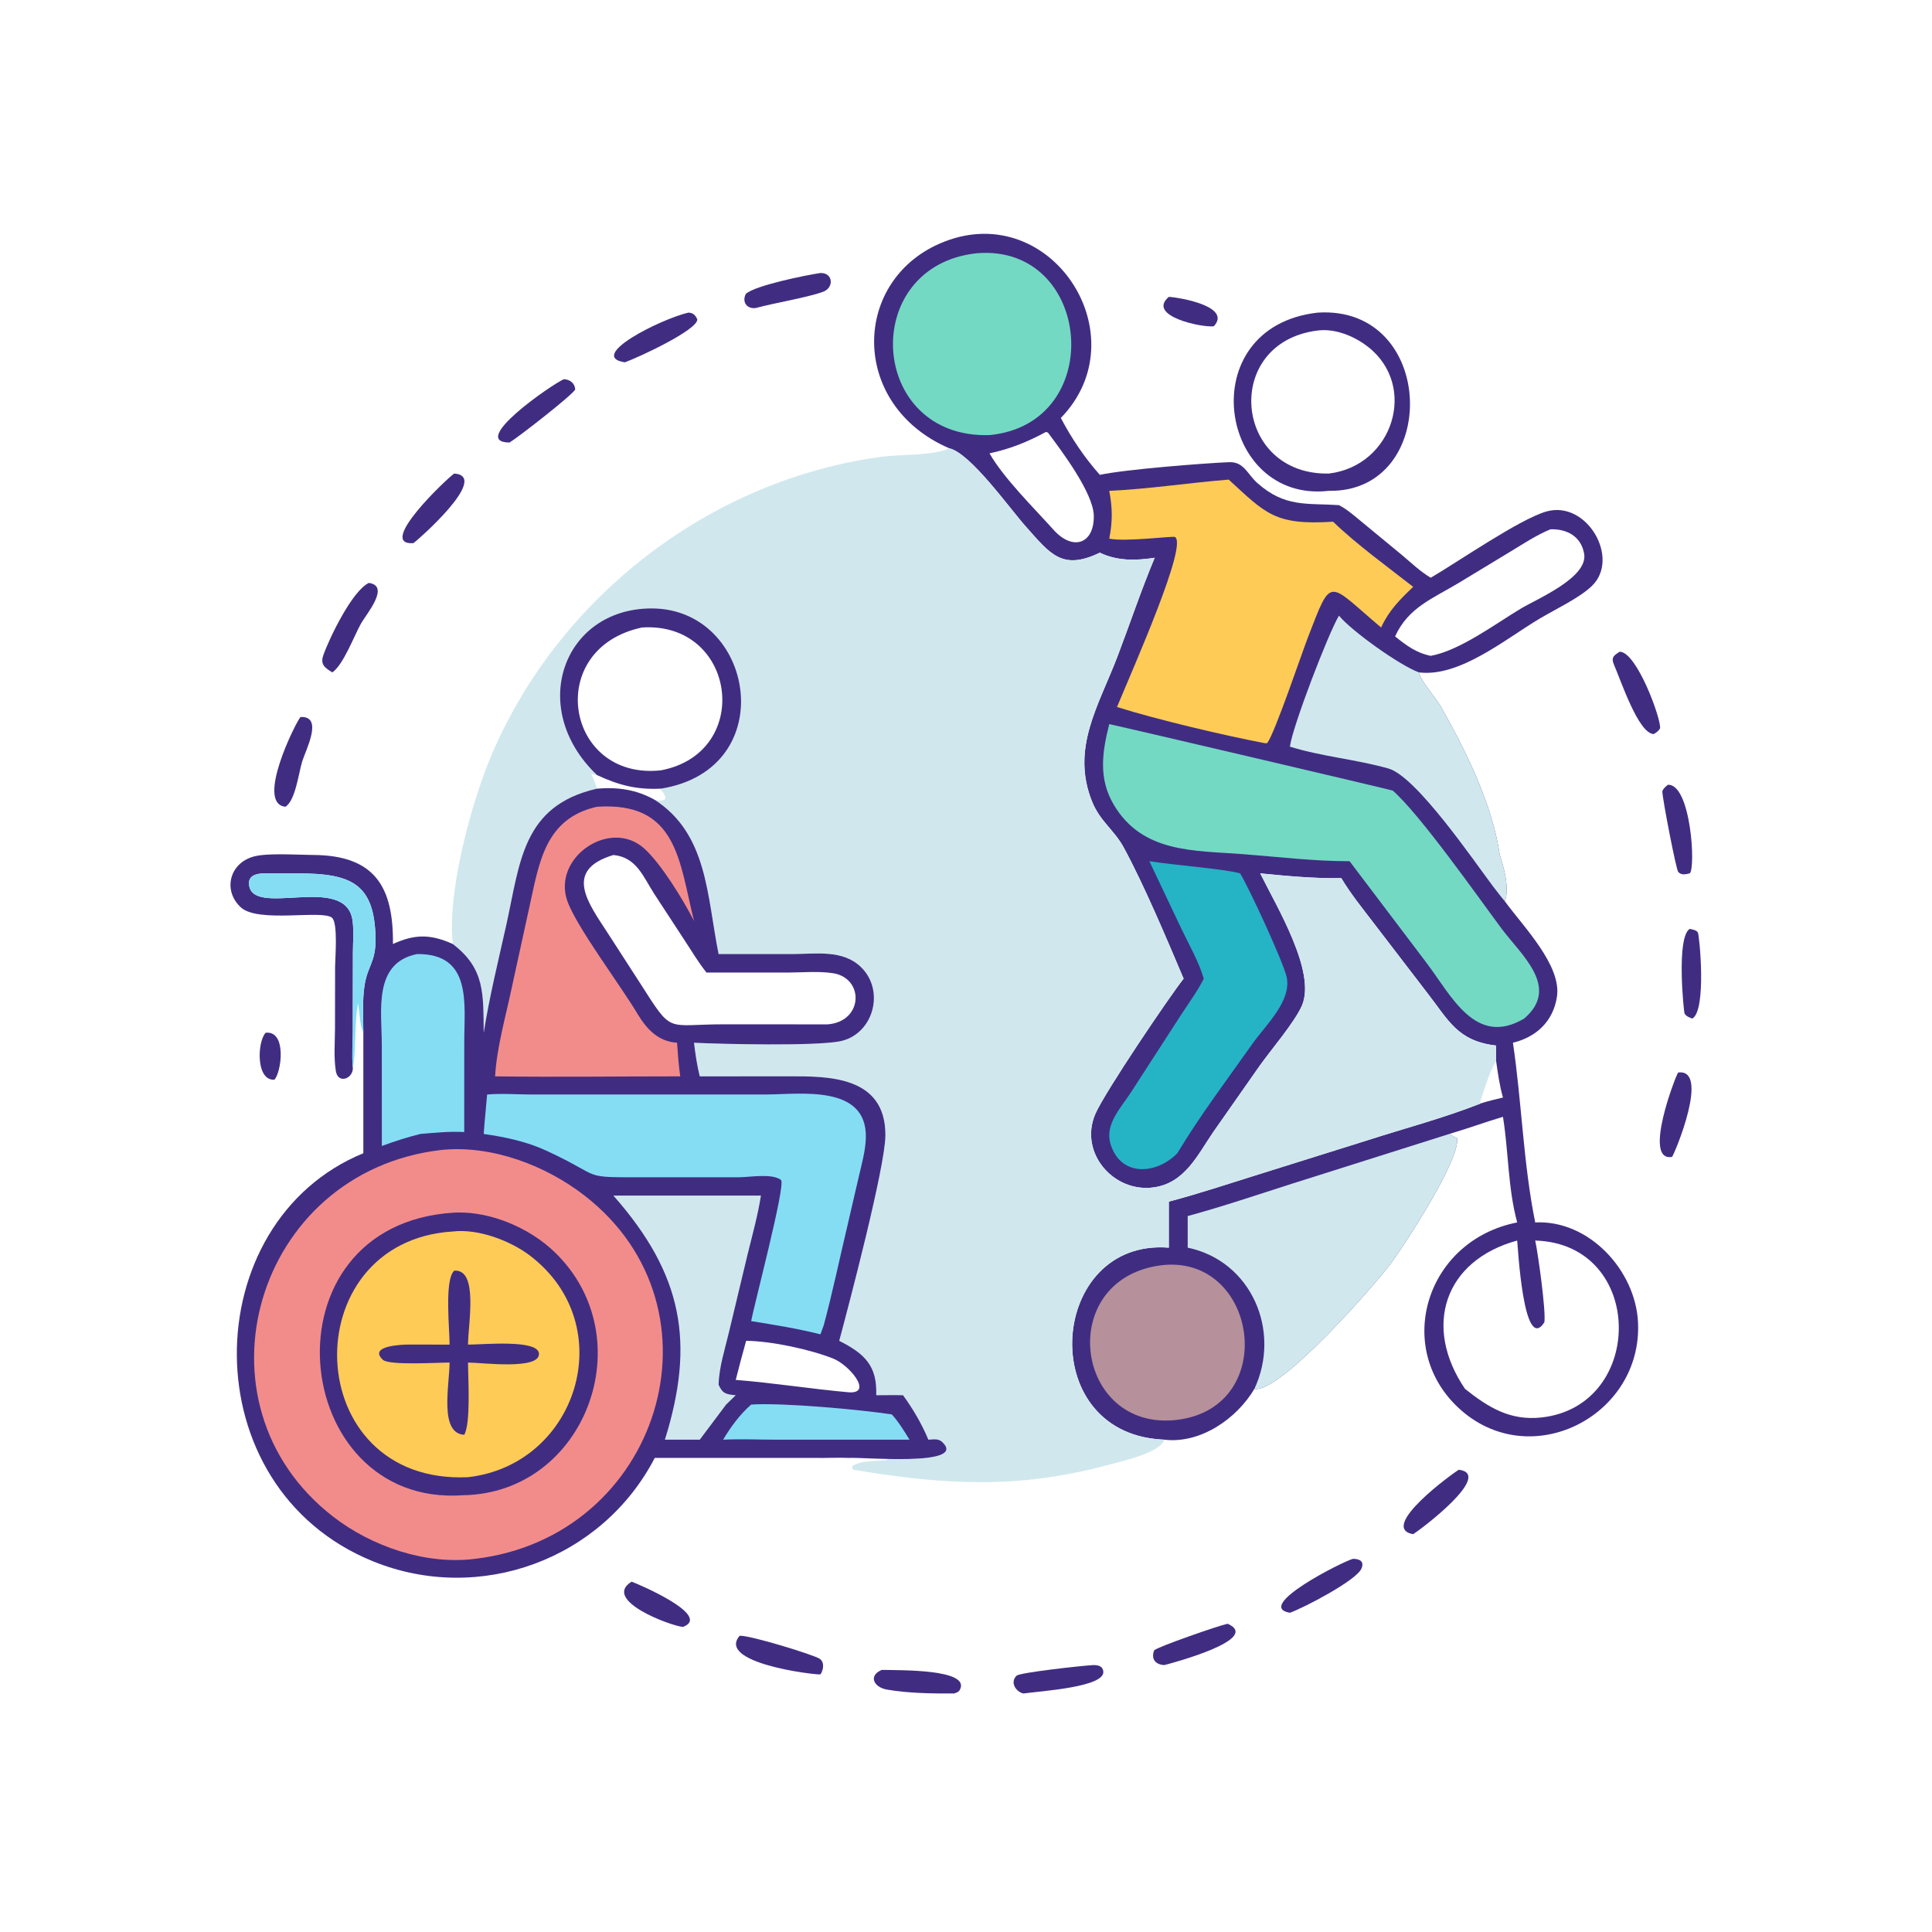
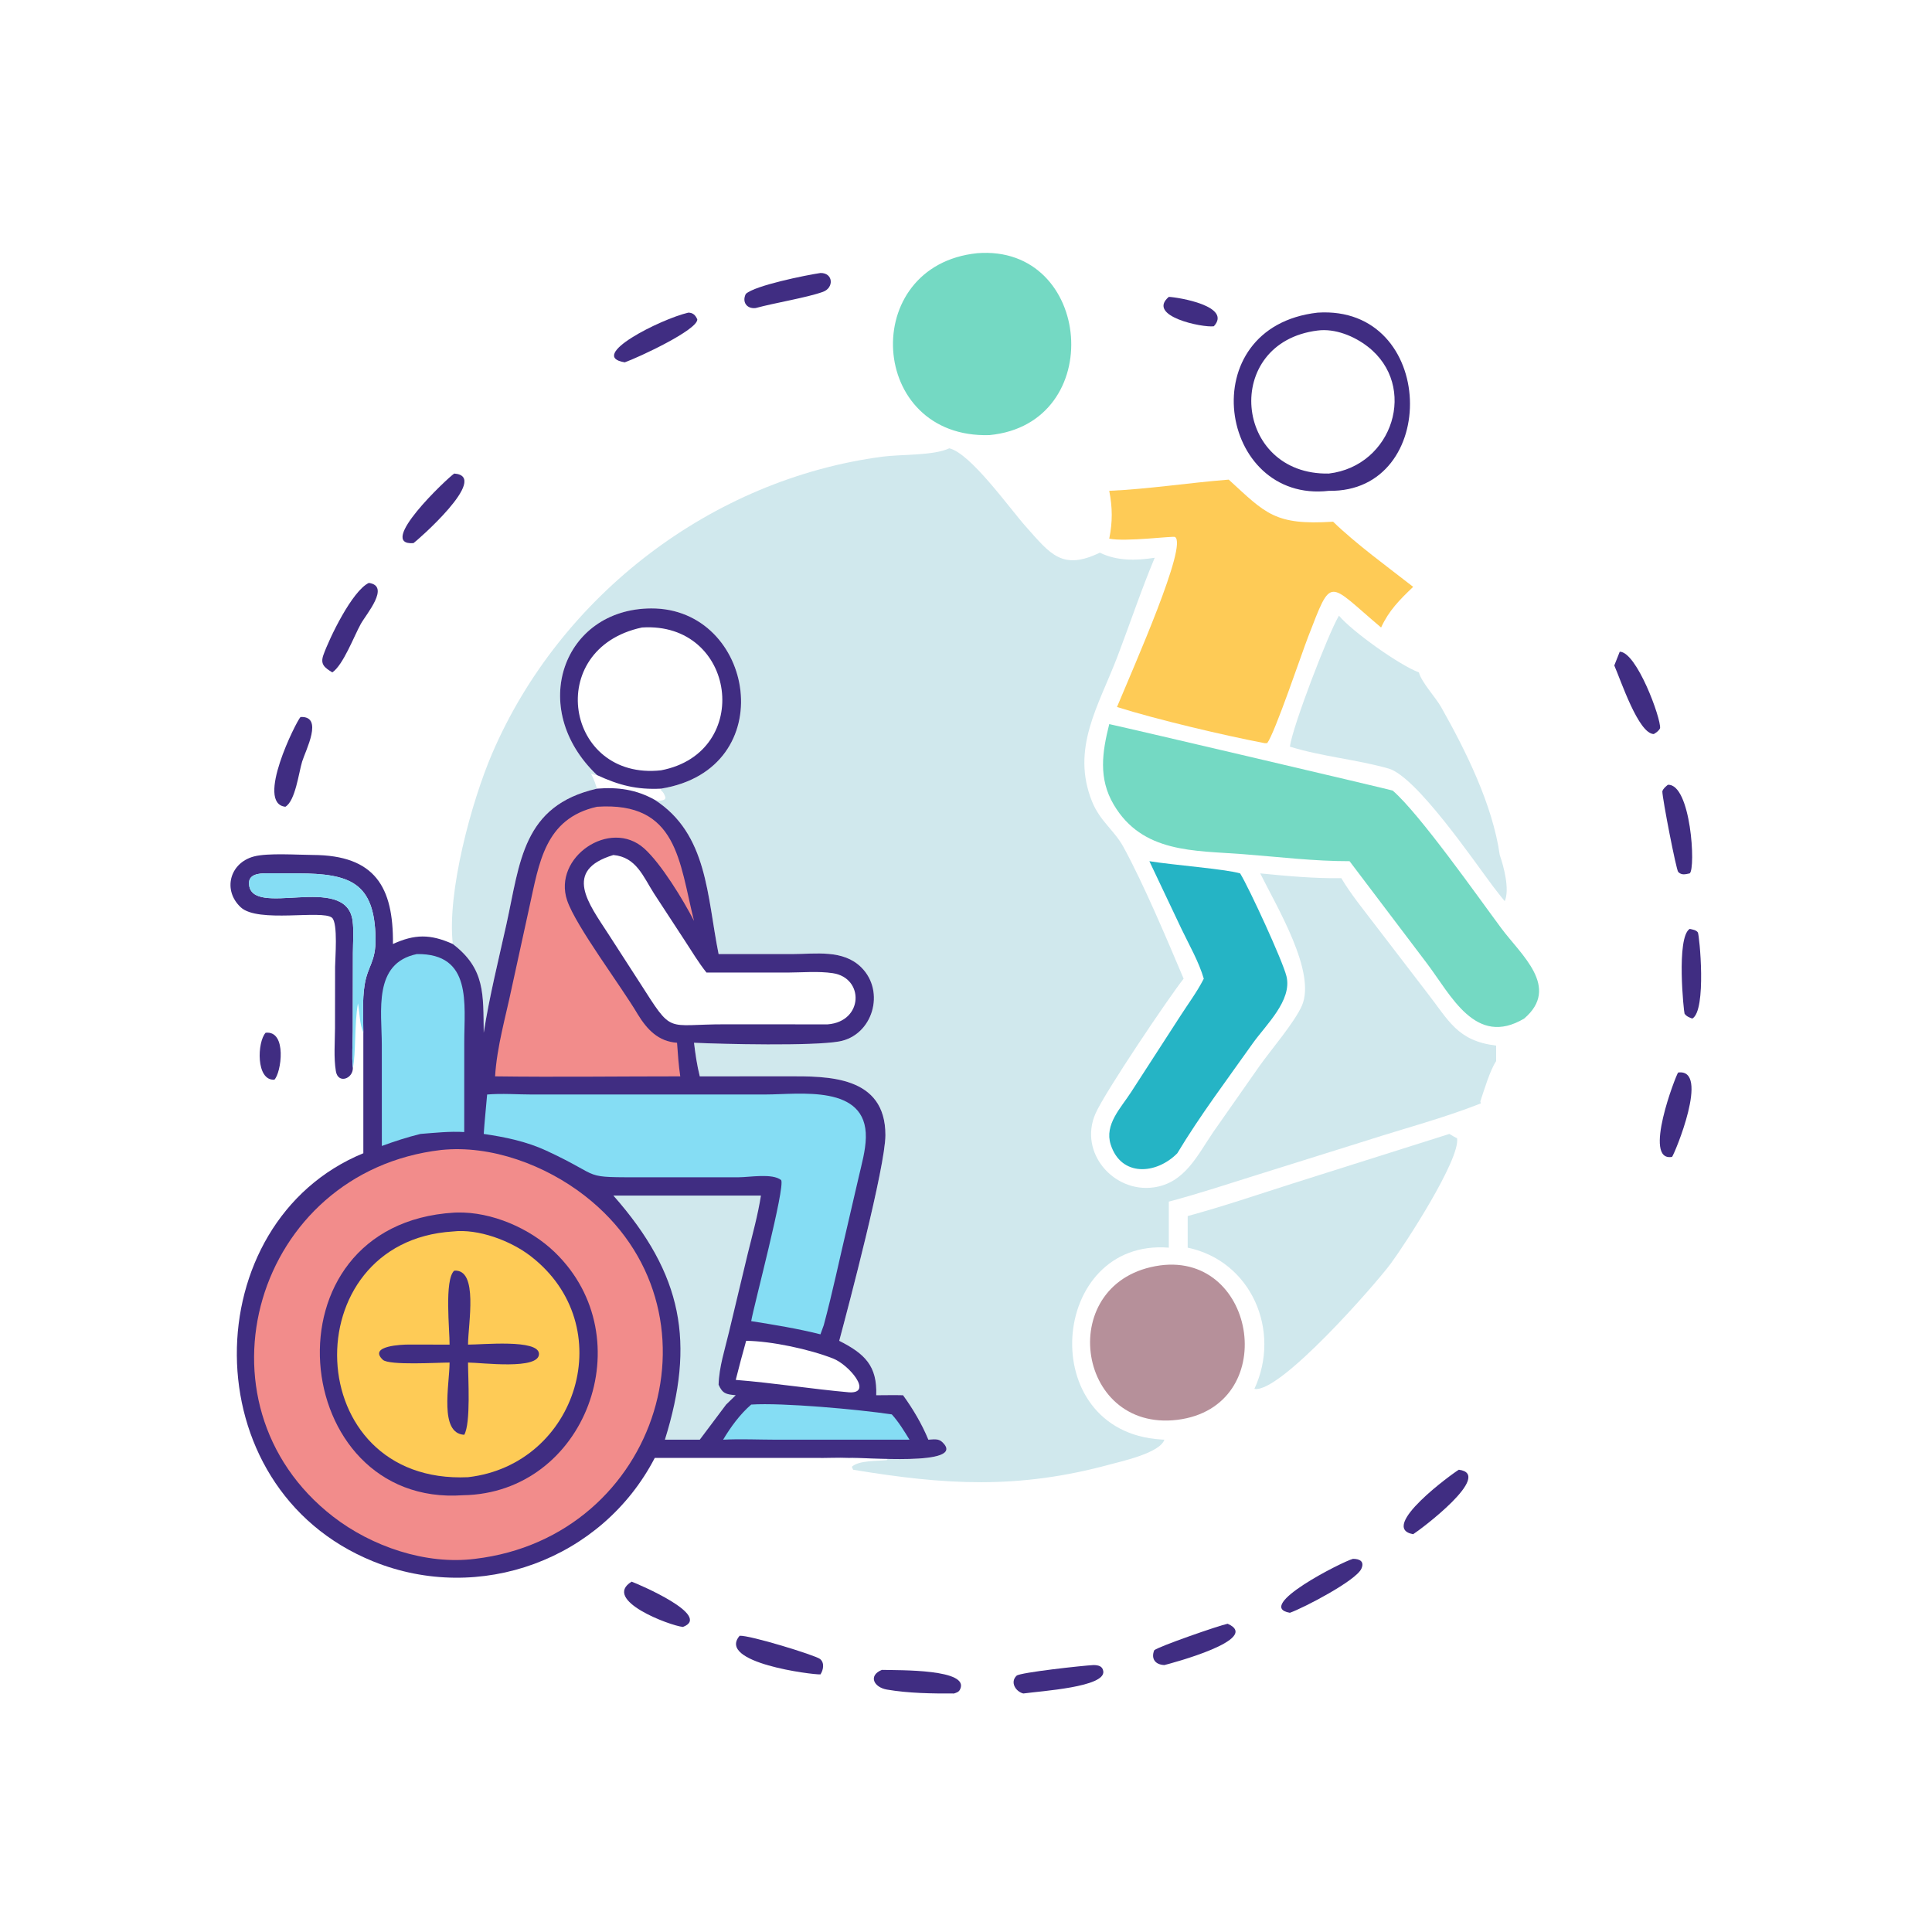
<svg xmlns="http://www.w3.org/2000/svg" width="512" height="512">
  <path fill="#402D82" d="M70.398 273.688C76.147 273.058 74.524 284.407 72.707 286.131C67.778 286.433 68.159 276.087 70.398 273.688Z" />
  <path fill="#402D82" d="M309.748 78.673C312.331 78.793 326.565 81.146 321.68 86.464C318.64 86.88 303.747 83.769 309.748 78.673Z" />
  <path fill="#402D82" d="M167.387 419.156C169.188 419.815 188.881 428.183 180.988 431.155C177.562 430.832 159.437 424.027 167.387 419.156Z" />
  <path fill="#402D82" d="M447.793 246.164C448.529 246.337 449.486 246.438 449.948 247.099C450.354 247.68 452.335 267.776 448.478 269.93C447.696 269.655 446.905 269.34 446.422 268.625C446.252 268.373 444.148 248.406 447.793 246.164Z" />
  <path fill="#402D82" d="M444.723 284.23C453.271 283.085 443.77 305.826 443.11 306.587C435.201 308.01 444.133 284.904 444.723 284.23Z" />
  <path fill="#402D82" d="M386.612 389.493C395.977 390.708 376.445 405.379 374.503 406.578C365.024 404.888 385.247 390.238 386.612 389.493Z" />
  <path fill="#402D82" d="M120.374 125.495C130.184 126.208 110.197 143.575 109.574 143.935C99.572 144.665 118.471 126.767 120.374 125.495Z" />
  <path fill="#402D82" d="M325.336 430.309C334.598 434.418 310.196 440.852 308.572 441.258C306.193 441.158 304.988 439.641 305.868 437.357C306.722 436.438 323.094 430.753 325.336 430.309Z" />
-   <path fill="#402D82" d="M429.249 172.709C433.751 172.768 440.204 190.385 439.94 192.991C439.524 193.764 439 194.07 438.271 194.534C434.19 194.434 429.559 180.326 427.804 176.358C426.938 174.399 427.429 173.81 429.249 172.709Z" />
+   <path fill="#402D82" d="M429.249 172.709C433.751 172.768 440.204 190.385 439.94 192.991C439.524 193.764 439 194.07 438.271 194.534C434.19 194.434 429.559 180.326 427.804 176.358Z" />
  <path fill="#402D82" d="M289.808 441.258C291 441.287 292.196 441.48 292.386 442.916C292.938 447.096 276.063 448.117 271.187 448.793C269.163 448.293 267.603 445.79 269.41 444.075C270.321 443.21 287.254 441.37 289.808 441.258Z" />
  <path fill="#402D82" d="M182.409 82.851C183.651 82.853 184.326 83.564 184.794 84.643C184.873 87.444 169.214 94.725 165.57 96.022C155.468 94.412 174.965 84.603 182.409 82.851Z" />
  <path fill="#402D82" d="M217.424 72.348C220.817 72.272 221.092 76.269 218.072 77.35C213.715 78.909 205.299 80.258 200.267 81.634C197.919 81.919 196.574 80.042 197.643 77.898C199.998 75.661 213.619 72.911 217.424 72.348Z" />
  <path fill="#402D82" d="M233.7 442.537C238.309 442.658 257.226 442.266 254.397 447.768C254.061 448.422 253.47 448.577 252.823 448.793C247.032 448.82 240.757 448.738 235.052 447.757C231.554 447.155 230.02 444.05 233.7 442.537Z" />
  <path fill="#402D82" d="M442 207.978C448.12 207.669 449.43 230.132 447.793 231.454C446.644 231.698 445.659 232.011 444.743 231.076C444.216 230.539 440.564 211.783 440.534 209.704C440.817 208.91 441.382 208.508 442 207.978Z" />
  <path fill="#402D82" d="M358.543 413.109C360.348 413.096 361.652 413.813 360.774 415.734C359.322 418.911 345.492 426.107 341.835 427.402C332.227 425.754 355.746 413.853 358.543 413.109Z" />
  <path fill="#402D82" d="M196.021 433.491C198.766 433.332 215.873 438.598 217.277 439.623C218.573 440.569 218.207 442.604 217.424 443.731C215.404 443.856 189.816 440.661 196.021 433.491Z" />
  <path fill="#402D82" d="M79.646 190.009C85.832 189.715 80.995 198.813 80.07 201.828C79.179 204.734 78.275 212.271 75.626 213.798C67.576 212.945 78.531 191.112 79.646 190.009Z" />
-   <path fill="#402D82" d="M149.4 100.497C151.049 100.542 152.299 101.541 152.445 103.19C152.041 104.426 137.459 115.801 135.035 117.275C124.074 117.211 146.082 101.99 149.4 100.497Z" />
  <path fill="#402D82" d="M97.743 154.478C103.531 155.284 97.05 162.766 95.623 165.331C93.822 168.569 90.966 176.226 88.065 178.193C86.067 176.95 84.812 176.093 85.695 173.605C87.299 169.083 93.299 156.606 97.743 154.478Z" />
  <path fill="#402D82" d="M349.175 82.851C380.821 80.786 381.768 130.586 352.162 130.075C322.906 133.45 315.613 86.673 349.175 82.851ZM349.175 87.593C323.781 90.764 326.884 126.004 352.162 125.495C369.17 123.475 375.861 102.26 362.482 91.868C358.857 89.052 353.796 86.99 349.175 87.593Z" />
-   <path fill="#402D82" d="M251.577 118.804C224.805 107.279 225.638 73.616 250.296 64.027C278.813 52.937 302.106 89.169 281.135 110.762C283.893 116.06 287.495 121.385 291.468 125.84C298.198 124.387 318.931 122.765 325.668 122.482C329.675 122.313 330.549 125.646 333.215 128.011C340.574 134.536 346.286 133.291 354.836 133.869C357.122 135.044 359.084 136.842 361.067 138.457L371.537 147.093C373.967 149.128 376.429 151.511 379.163 153.107C386.07 149.097 402.819 137.499 409.863 135.534C420.592 132.542 429.468 148.043 421.833 155.32C418.451 158.544 412.087 161.511 407.918 164.004C398.797 169.458 386.789 179.516 376.025 178.193C376.701 180.806 380.446 184.786 381.907 187.371C388.457 198.963 395.549 213.241 397.449 226.587C398.533 229.685 400.124 235.715 398.774 238.822C403.815 245.685 413.834 255.852 412.612 264.106C411.641 270.665 407.13 274.826 400.942 276.341C403.291 292.119 403.671 308.291 406.846 323.955C421.126 323.244 433.427 336.693 434.091 350.415C435.302 375.413 405.168 390.749 386.335 372.929C369.309 356.818 378.042 328.688 402.071 323.955C399.601 314.891 399.801 305.208 398.3 295.969C393.535 297.386 388.856 299.113 384.091 300.505C384.767 300.918 385.445 301.303 386.147 301.671C386.972 307.299 372.306 329.822 368.558 334.875C364.484 340.369 339.139 369.372 332.427 368.065C327.755 375.973 318.141 382.659 308.572 381.532L307.634 381.477C273.983 379.316 278.062 328.122 309.748 330.643L309.748 318.444C317.821 316.301 325.693 313.686 333.656 311.194L362.248 302.233C372.262 299.008 382.665 296.281 392.445 292.409L392.305 291.873C393.275 288.984 394.873 283.597 396.491 281.217L396.491 277.098C386.144 275.825 383.971 270.461 378.096 262.947L364.308 244.967C361.294 240.992 358.016 237.011 355.463 232.724C348.32 232.827 341.078 232.16 333.97 231.454C338.421 240.434 348.877 257.638 345.011 266.522C343.113 270.884 336.81 278.235 333.776 282.512L321.575 299.933C317.353 306.088 314.017 313.507 305.762 314.669C295.124 316.166 285.826 305.459 290.291 295.167C292.757 289.48 309.997 263.959 313.674 259.361C309.261 248.953 303.138 234.384 297.753 224.514C295.274 219.97 291.531 217.669 289.42 212.442C283.729 198.353 291.163 187.032 296.135 173.992C299.452 165.291 302.414 156.395 306.008 147.811C301.065 148.58 296.075 148.707 291.468 146.464C281.519 151.256 278.387 146.889 271.906 139.599C267.399 134.53 257.229 120.153 251.577 118.804ZM406.846 328.757C407.599 332.199 409.735 347.502 409.272 350.425C403.732 358.969 402.248 330.244 402.071 328.757C382.792 334.032 376.983 351.486 388.239 368.065C394.474 373.019 400.204 376.543 408.484 375.644C436.164 372.64 436.048 329.603 406.846 328.757ZM410.894 140.268C407.246 141.765 403.891 143.994 400.525 146.03L386.68 154.417C379.787 158.586 373.21 160.936 369.714 168.659C372.748 171.091 375.279 173.004 379.163 173.808C386.911 172.378 396.273 165.338 403.013 161.3C407.413 158.665 420.944 153.041 419.811 146.719C418.985 142.11 415.224 140.134 410.894 140.268ZM277.213 114.461C272.234 117.139 267.776 118.951 262.227 120.146C266.082 126.827 273.882 134.482 279.076 140.268C284.236 146.138 289.975 144.206 289.868 136.705C289.783 130.702 281.422 119.596 277.724 114.651L277.213 114.461ZM396.491 281.217C394.873 283.597 393.275 288.984 392.305 291.873L392.445 292.409C394.358 291.775 396.344 291.34 398.3 290.858C397.391 287.681 396.966 284.48 396.491 281.217Z" />
  <path fill="#B6909A" d="M307.474 335.342C333.251 331.95 339.395 372.859 312.002 376.271C284.835 379.564 279.463 339.203 307.474 335.342Z" />
  <path fill="#D0E8ED" d="M354.836 163.161C358.358 167.357 370.848 176.275 376.025 178.193C376.701 180.806 380.446 184.786 381.907 187.371C388.457 198.963 395.549 213.241 397.449 226.587C398.533 229.685 400.124 235.715 398.774 238.822C397.686 237.545 396.678 236.187 395.644 234.865C390.694 228.306 375.346 205.752 367.967 203.667C359.396 201.245 350.413 200.523 341.835 197.87C342.522 192.533 352.078 167.717 354.836 163.161Z" />
  <path fill="#25B4C5" d="M304.595 228.226C310.738 229.233 324.729 230.304 328.65 231.454C331.102 235.472 339.91 254.608 340.922 258.7C342.515 265.14 335.408 271.658 331.942 276.563C325.187 286.124 318.033 295.589 312.002 305.621C306.431 311.281 297.095 311.938 294.342 303.307C292.645 297.987 297.061 293.605 299.739 289.441L312.816 269.226C314.829 266.088 317.144 262.985 318.854 259.677L319.015 259.361C317.7 254.863 315.182 250.5 313.152 246.274L304.595 228.226Z" />
  <path fill="#74D9C3" d="M258.969 67.101C289.535 64.679 293.569 112.282 262.227 115.306C230.003 116.305 227.453 70.352 258.969 67.101Z" />
  <path fill="#D0E8ED" d="M314.753 322.269C324.052 319.735 333.169 316.642 342.347 313.707L384.091 300.505C384.767 300.918 385.445 301.303 386.147 301.671C386.972 307.299 372.306 329.822 368.558 334.875C364.484 340.369 339.139 369.372 332.427 368.065C339.605 352.706 331.626 334.163 314.753 330.643L314.753 322.269Z" />
  <path fill="#FECB56" d="M325.336 127.13L325.624 127.105C335.443 136.085 337.779 139.254 353.283 138.257C359.394 144.176 367.704 150.208 374.503 155.518C370.911 158.974 368.115 161.722 366.006 166.294C351.703 154.248 353.064 152.267 346.651 168.808C345.004 173.056 337.838 194.318 335.82 196.935L335.172 196.951C324.404 194.901 306.432 190.657 296.016 187.363C300.56 176.414 314.849 144.288 311.375 142.301C310.857 142.005 298.218 143.644 293.962 142.747C294.866 138.294 294.824 134.501 293.962 130.075C304.488 129.599 314.849 127.967 325.336 127.13Z" />
  <path fill="#74D9C3" d="M293.962 191.9C298.763 192.906 368.92 209.377 369.073 209.509C376.193 215.634 391.804 237.855 397.908 246.062C403.125 253.076 413.59 261.669 403.919 269.93C391.032 277.582 384.603 263.823 378.087 255.224L357.65 228.226C348.248 228.244 338.742 227.073 329.365 226.356C316.44 225.366 302.738 226.1 295.145 213.232C291.042 206.277 292.094 199.332 293.962 191.9Z" />
  <path fill="#D0E8ED" d="M251.577 118.804C257.229 120.153 267.399 134.53 271.906 139.599C278.387 146.889 281.519 151.256 291.468 146.464C296.075 148.707 301.065 148.58 306.008 147.811C302.414 156.395 299.452 165.291 296.135 173.992C291.163 187.032 283.729 198.353 289.42 212.442C291.531 217.669 295.274 219.97 297.753 224.514C303.138 234.384 309.261 248.953 313.674 259.361C309.997 263.959 292.757 289.48 290.291 295.167C285.826 305.459 295.124 316.166 305.762 314.669C314.017 313.507 317.353 306.088 321.575 299.933L333.776 282.512C336.81 278.235 343.113 270.884 345.011 266.522C348.877 257.638 338.421 240.434 333.97 231.454C341.078 232.16 348.32 232.827 355.463 232.724C358.016 237.011 361.294 240.992 364.308 244.967L378.096 262.947C383.971 270.461 386.144 275.825 396.491 277.098L396.491 281.217C394.873 283.597 393.275 288.984 392.305 291.873L392.445 292.409C382.665 296.281 372.262 299.008 362.248 302.233L333.656 311.194C325.693 313.686 317.821 316.301 309.748 318.444L309.748 330.643C278.062 328.122 273.983 379.316 307.634 381.477L308.572 381.532C307.421 385.037 297.287 387.246 294.244 388.074C269.625 394.779 250.332 393.502 226.079 389.493C219.947 388.879 219.931 386.889 219.159 386.699C218.078 386.433 216.952 386.666 215.857 386.363L173.518 386.363C159.529 413.324 127.101 425.187 98.94 413.804C50.471 394.212 51.827 323.868 96.288 305.621L96.288 283.034L93.512 283.034C93.535 285.899 89.57 287.345 89.005 283.852C88.42 280.239 88.758 276.195 88.78 272.529L88.802 256.224C88.803 254.167 89.633 244.563 87.968 243.197C85.337 241.039 68.381 244.691 63.809 240.447C58.981 235.966 60.821 228.695 67.291 226.973C70.967 225.994 78.869 226.554 82.925 226.573C99.37 226.648 104.287 235.031 104.133 250.171C109.909 247.547 113.999 247.483 119.999 250.171C118.43 236.461 124.944 212.437 130.431 199.672C148.443 157.774 188.65 126.971 233.902 121.016C238.792 120.373 247.373 120.787 251.577 118.804ZM158.214 209.001C138.422 213.481 137.831 228.587 134.205 244.951C132.094 254.479 129.708 264.043 128.193 273.688C128.048 263.57 128.632 256.746 119.999 250.171C113.999 247.483 109.909 247.547 104.133 250.171C104.287 235.031 99.37 226.648 82.925 226.573C78.869 226.554 70.967 225.994 67.291 226.973C60.821 228.695 58.981 235.966 63.809 240.447C68.381 244.691 85.337 241.039 87.968 243.197C89.633 244.563 88.803 254.167 88.802 256.224L88.78 272.529C88.758 276.195 88.42 280.239 89.005 283.852C89.57 287.345 93.535 285.899 93.512 283.034L96.288 283.034L96.288 305.621C51.827 323.868 50.471 394.212 98.94 413.804C127.101 425.187 159.529 413.324 173.518 386.363L215.857 386.363C218.905 386.431 222.013 386.226 225.042 386.363C227.729 386.051 256.758 388.814 249.696 382.142C248.665 381.168 247.33 381.466 246.025 381.532C244.352 377.442 241.922 373.327 239.316 369.749C236.956 369.68 234.575 369.746 232.212 369.749C232.486 362.003 229.235 358.777 222.405 355.328C224.854 346.205 234.635 309.162 234.644 300.82C234.661 284.99 219.252 285.208 208.687 285.231L185.448 285.245C184.704 282.294 184.289 279.356 183.921 276.341C191.713 276.708 215.315 277.25 222.361 275.998C231.274 274.415 234.732 262.797 228.243 256.359C223.412 251.566 216.148 252.831 209.985 252.836L190.437 252.838C187.329 237.44 187.574 221.065 173.518 211.968C168.626 209.227 163.733 208.553 158.214 209.001ZM158.214 205.406C155.741 205.267 156.527 203.517 158.214 209.001C163.733 208.553 168.626 209.227 173.518 211.968C174.499 212.206 175.333 212.327 176.241 211.788L176.344 211.303C176.063 210.538 175.853 209.961 175.177 209.478L175.179 209.001C207.318 203.83 200.069 161.098 172.551 161.235C149.263 161.352 139.622 187.707 158.214 205.406ZM215.857 386.363C216.952 386.666 218.078 386.433 219.159 386.699C219.931 386.889 219.947 388.879 226.079 389.493L225.747 388.709C227.618 386.953 232.583 387.241 235.05 386.937L235.21 386.723C231.996 385.624 228.364 386.833 225.042 386.363C222.013 386.226 218.905 386.431 215.857 386.363Z" />
  <path fill="#402D82" d="M158.214 205.406C139.622 187.707 149.263 161.352 172.551 161.235C200.069 161.098 207.318 203.83 175.179 209.001L175.177 209.478C175.853 209.961 176.063 210.538 176.344 211.303L176.241 211.788C175.333 212.327 174.499 212.206 173.518 211.968C168.626 209.227 163.733 208.553 158.214 209.001C156.527 203.517 155.741 205.267 158.214 205.406ZM170.12 166.294C143.942 171.888 149.867 206.929 175.179 204.142C199.751 199.45 195.146 164.66 170.12 166.294ZM158.214 209.001C163.733 208.553 168.626 209.227 173.518 211.968C174.499 212.206 175.333 212.327 176.241 211.788L176.344 211.303C176.063 210.538 175.853 209.961 175.177 209.478L175.179 209.001C168.709 209.317 164.043 208.103 158.214 205.406C155.741 205.267 156.527 203.517 158.214 209.001Z" />
  <path fill="#402D82" d="M158.214 209.001C163.733 208.553 168.626 209.227 173.518 211.968C187.574 221.065 187.329 237.44 190.437 252.838L209.985 252.836C216.148 252.831 223.412 251.566 228.243 256.359C234.732 262.797 231.274 274.415 222.361 275.998C215.315 277.25 191.713 276.708 183.921 276.341C184.289 279.356 184.704 282.294 185.448 285.245L208.687 285.231C219.252 285.208 234.661 284.99 234.644 300.82C234.635 309.162 224.854 346.205 222.405 355.328C229.235 358.777 232.486 362.003 232.212 369.749C234.575 369.746 236.956 369.68 239.316 369.749C241.922 373.327 244.352 377.442 246.025 381.532C247.33 381.466 248.665 381.168 249.696 382.142C256.758 388.814 227.729 386.051 225.042 386.363C222.013 386.226 218.905 386.431 215.857 386.363L173.518 386.363C159.529 413.324 127.101 425.187 98.94 413.804C50.471 394.212 51.827 323.868 96.288 305.621L96.288 283.034L93.512 283.034C93.535 285.899 89.57 287.345 89.005 283.852C88.42 280.239 88.758 276.195 88.78 272.529L88.802 256.224C88.803 254.167 89.633 244.563 87.968 243.197C85.337 241.039 68.381 244.691 63.809 240.447C58.981 235.966 60.821 228.695 67.291 226.973C70.967 225.994 78.869 226.554 82.925 226.573C99.37 226.648 104.287 235.031 104.133 250.171C109.909 247.547 113.999 247.483 119.999 250.171C128.632 256.746 128.048 263.57 128.193 273.688C129.708 264.043 132.094 254.479 134.205 244.951C137.831 228.587 138.422 213.481 158.214 209.001ZM162.548 226.587C149.062 230.657 156.022 239.482 161.217 247.52L169.526 260.386C178.48 274.369 176.128 271.42 192.175 271.452L219.326 271.467C228.844 270.734 229.081 259.163 220.711 257.903C216.885 257.327 212.57 257.721 208.692 257.739L187.222 257.735C185.156 255.149 183.413 252.225 181.596 249.456L173.341 236.821C170.427 232.27 168.633 227.141 162.548 226.587ZM93.512 283.034L93.512 283.034L96.288 283.034L96.288 273.688C96.288 269.573 95.978 265.092 96.624 261.036C97.455 255.826 99.625 255.001 99.52 248.632C99.277 233.893 92.786 231.492 78.941 231.458L70.53 231.434C68.63 231.443 65.897 231.671 65.982 234.146C66.308 243.659 91.736 231.097 93.44 244.018C93.804 246.774 93.528 249.824 93.525 252.618L93.492 273.265C93.486 276.443 93.182 279.893 93.512 283.034ZM197.736 355.328C196.768 358.769 195.851 362.219 194.979 365.687C205.011 366.486 215.003 368.091 225.042 368.982C231.453 369.344 225.018 361.681 220.769 360.017C214.524 357.571 204.511 355.41 197.736 355.328Z" />
  <path fill="#85DDF4" d="M199.077 372.226C207.21 371.677 227.51 373.504 236.339 374.831C238.166 376.846 239.603 379.224 241.029 381.532L233.7 381.532L205.705 381.532C201.019 381.526 196.316 381.298 191.635 381.532C193.604 378.217 196.143 374.739 199.077 372.226Z" />
  <path fill="#85DDF4" d="M93.512 283.034C93.182 279.893 93.486 276.443 93.492 273.265L93.525 252.618C93.528 249.824 93.804 246.774 93.44 244.018C91.736 231.097 66.308 243.659 65.982 234.146C65.897 231.671 68.63 231.443 70.53 231.434L78.941 231.458C92.786 231.492 99.277 233.893 99.52 248.632C99.625 255.001 97.455 255.826 96.624 261.036C95.978 265.092 96.288 269.573 96.288 273.688L96.288 283.034L93.512 283.034L93.512 283.034ZM93.512 283.034L93.512 283.034L96.288 283.034L96.288 273.688C95.209 271.087 95.404 268.668 94.857 265.905C93.892 271.308 94.354 279.162 93.512 283.034Z" />
  <path fill="#85DDF4" d="M110.477 252.838C125.187 252.648 123.031 266.085 123.033 276.158L123.025 300.006C119.175 299.772 115.257 300.205 111.42 300.505C107.937 301.362 104.559 302.464 101.193 303.693L101.183 276.913C101.184 268.021 98.794 255.242 110.477 252.838Z" />
  <path fill="#D0E8ED" d="M162.548 316.838L201.656 316.838C200.846 322.039 199.411 327.178 198.153 332.285L193.182 353.056C192.101 357.656 190.567 362.215 190.437 366.965C191.492 369.323 192.384 369.511 194.979 369.749L192.431 372.226L185.448 381.532L176.203 381.532C184.192 355.897 181.051 337.815 162.548 316.838Z" />
  <path fill="#F28C8B" d="M158.214 213.798C179.576 212.376 179.972 228.306 183.921 244.045C181.043 238.446 175.2 228.872 170.72 224.854C161.693 216.758 146.416 227.196 150.302 238.632C152.635 245.497 164.628 261.347 169.014 268.804C171.458 272.783 174.428 276.009 179.426 276.341C179.639 279.32 179.836 282.288 180.277 285.245C163.928 285.243 147.548 285.466 131.203 285.245C131.684 277.359 133.998 269.531 135.607 261.819L140.291 240.377C142.866 228.82 144.323 216.903 158.214 213.798Z" />
  <path fill="#85DDF4" d="M129.095 290.059C132.989 289.717 137.177 290.058 141.104 290.058L202.935 290.05C211.759 290.05 229.776 287.235 229.458 301.478C229.38 304.961 228.349 308.505 227.578 311.885L224.557 324.911C222.475 333.667 220.644 342.5 218.304 351.191L217.424 353.614C211.474 352.106 205.146 351.079 199.077 350.112C199.785 345.96 208.139 314.595 207.014 312.735C204.717 310.863 198.623 311.987 195.78 311.987L171.35 311.99C153.115 311.988 160.658 312.288 144.786 304.939C139.51 302.497 133.911 301.346 128.193 300.505C128.417 297.024 128.813 293.539 129.095 290.059Z" />
  <path fill="#F28C8B" d="M116.898 304.757C130.221 303.363 144.59 308.815 154.965 316.881C193.582 346.903 174.852 407.322 125.882 413.109C112.845 414.767 98.454 409.826 88.22 401.876C49.631 371.899 67.594 310.48 116.898 304.757Z" />
  <path fill="#402D82" d="M120.374 321.356L121.117 321.331C130.317 321.103 140.47 325.518 147.037 331.867C170.572 354.623 155.189 395.743 122.712 396.251C76.391 399.556 68.855 324.454 120.374 321.356Z" />
  <path fill="#FECB56" d="M119.999 326.357C126.724 325.566 135.296 328.792 140.562 332.837C164.624 351.322 153.032 388.156 124.031 391.473C79.364 393.521 77.618 329.002 119.999 326.357Z" />
  <path fill="#402D82" d="M120.374 336.741C126.862 336.248 124.052 350.843 124.031 356.336C127.801 356.363 142.679 354.847 142.834 358.751C143.009 363.128 127.595 361.099 124.031 361.09C124.038 365.106 124.804 377.179 123.025 380.235C116.321 379.862 119.119 367.028 119.144 361.09C116.221 361.077 103.113 361.91 101.456 360.355C97.454 356.599 106.779 356.321 108.198 356.325L119.144 356.336C119.186 352.622 117.705 339.132 120.374 336.741Z" />
</svg>